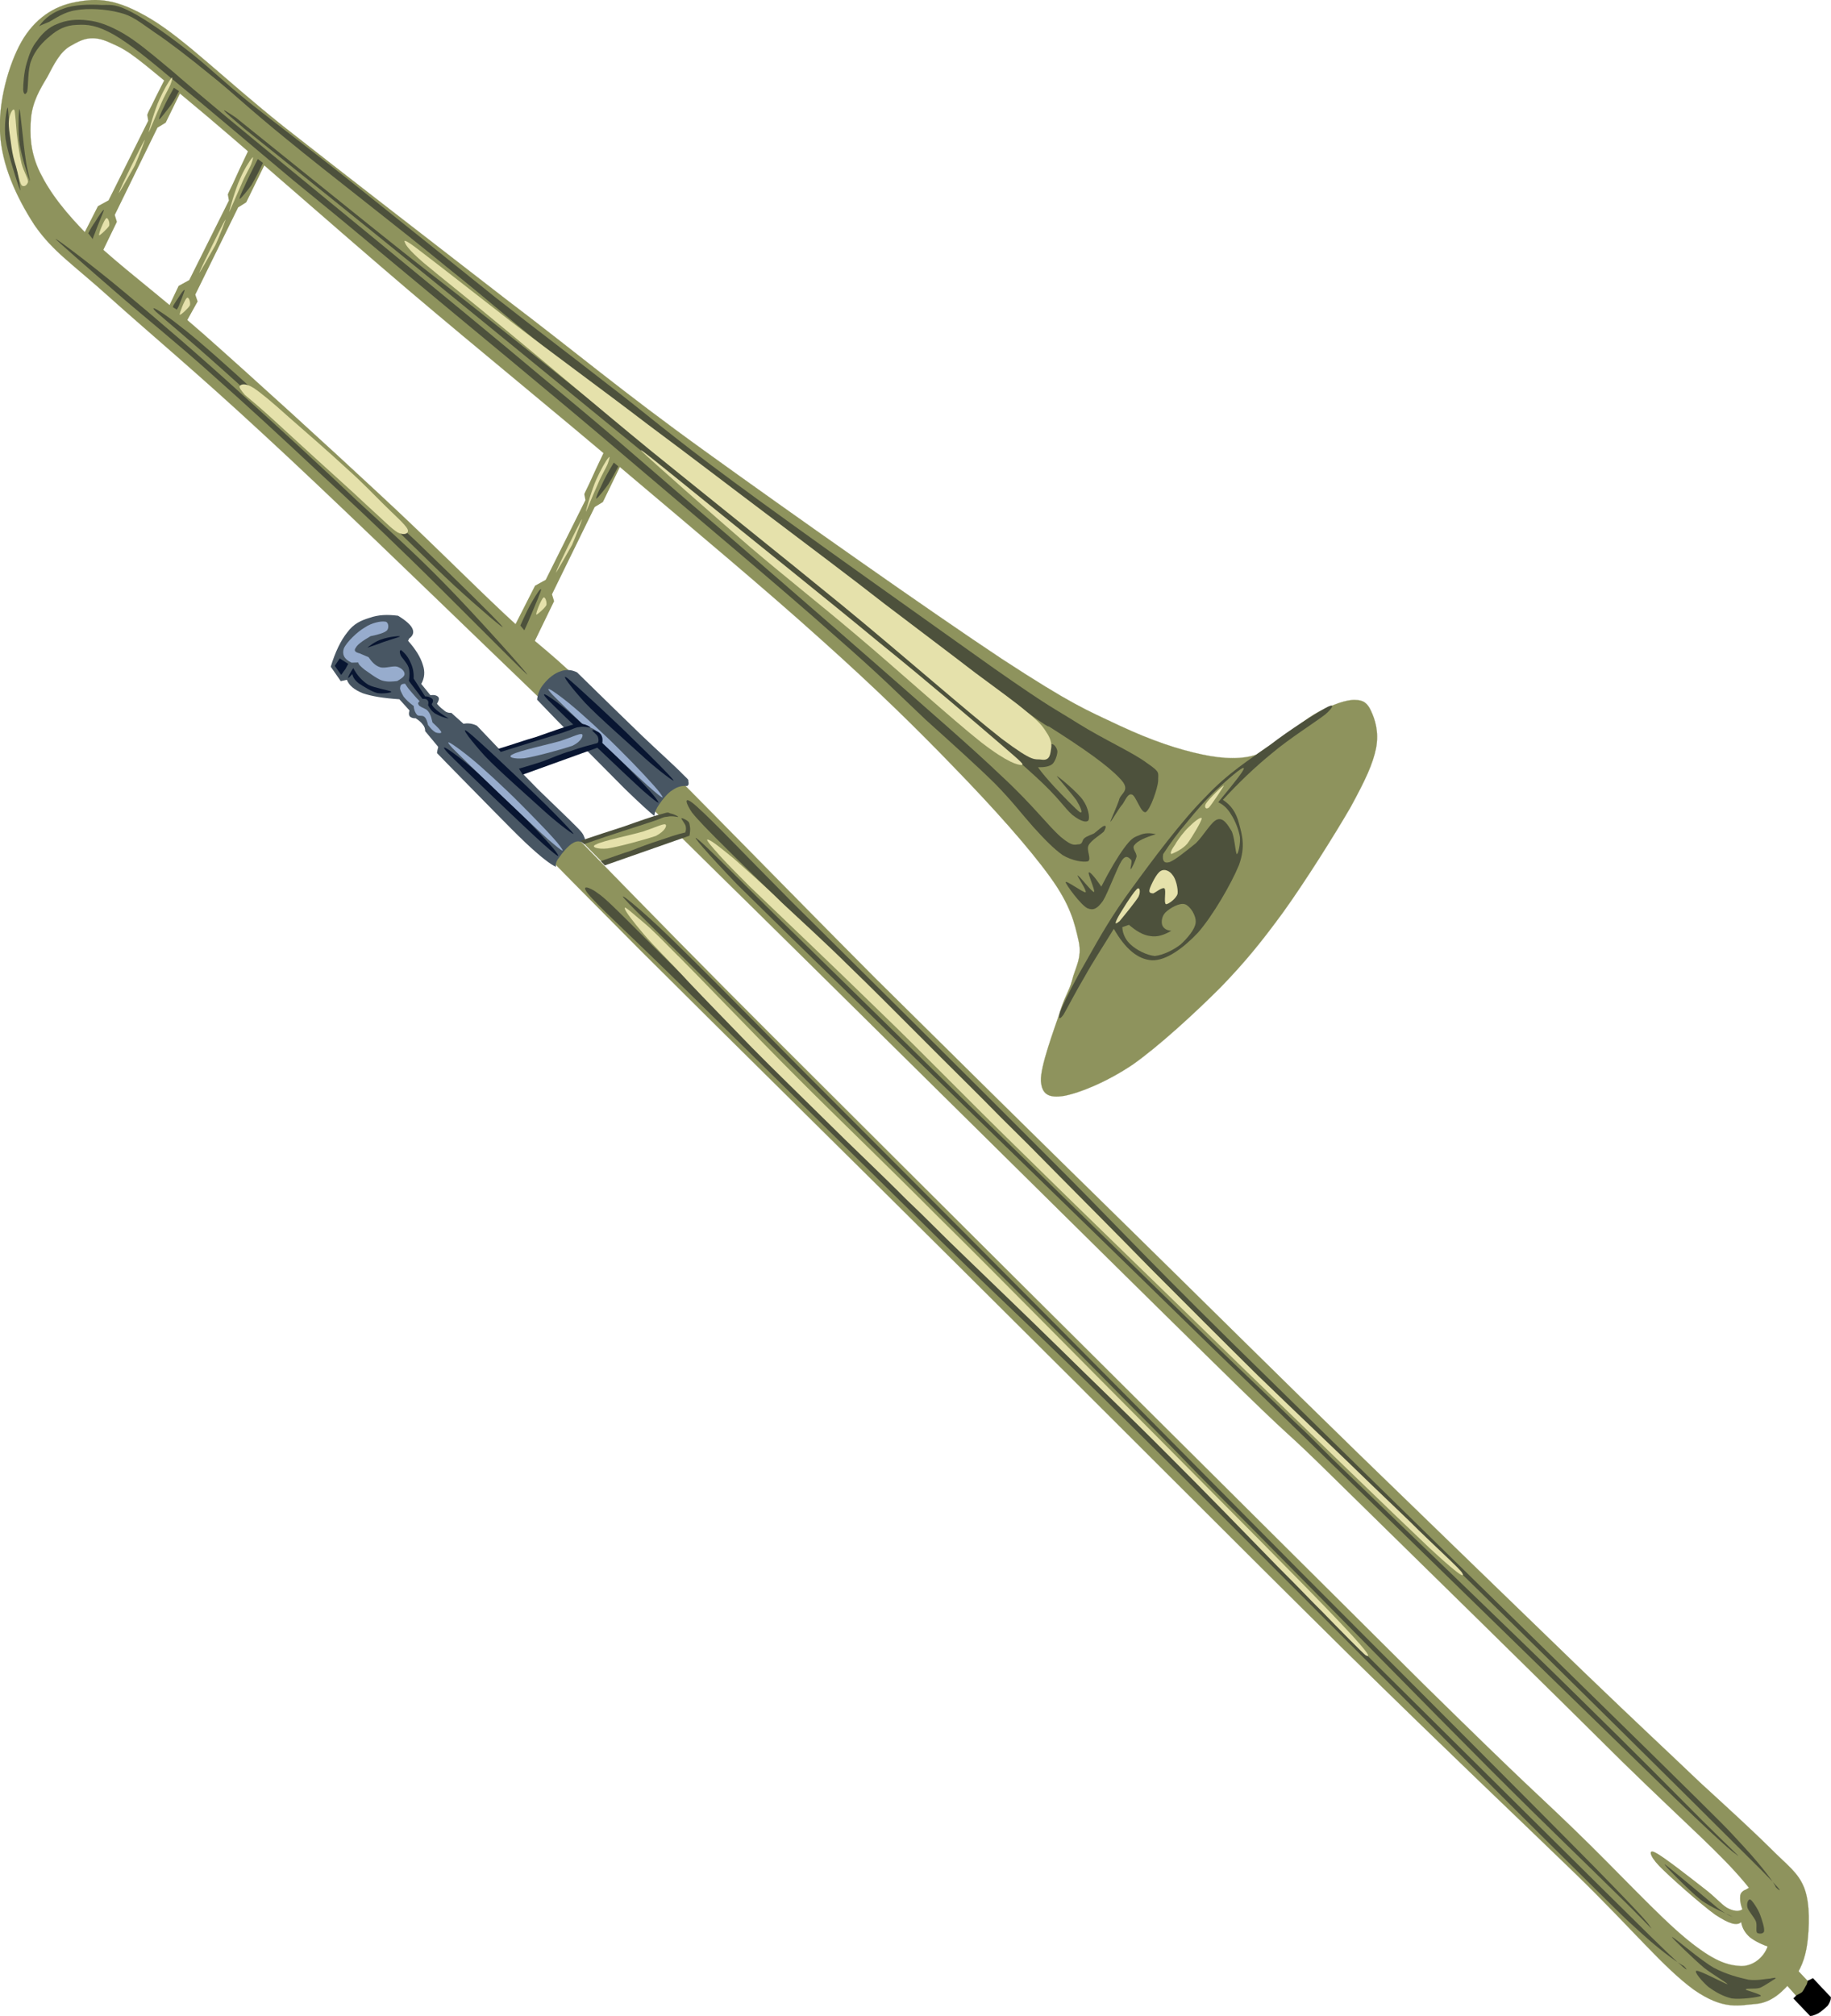
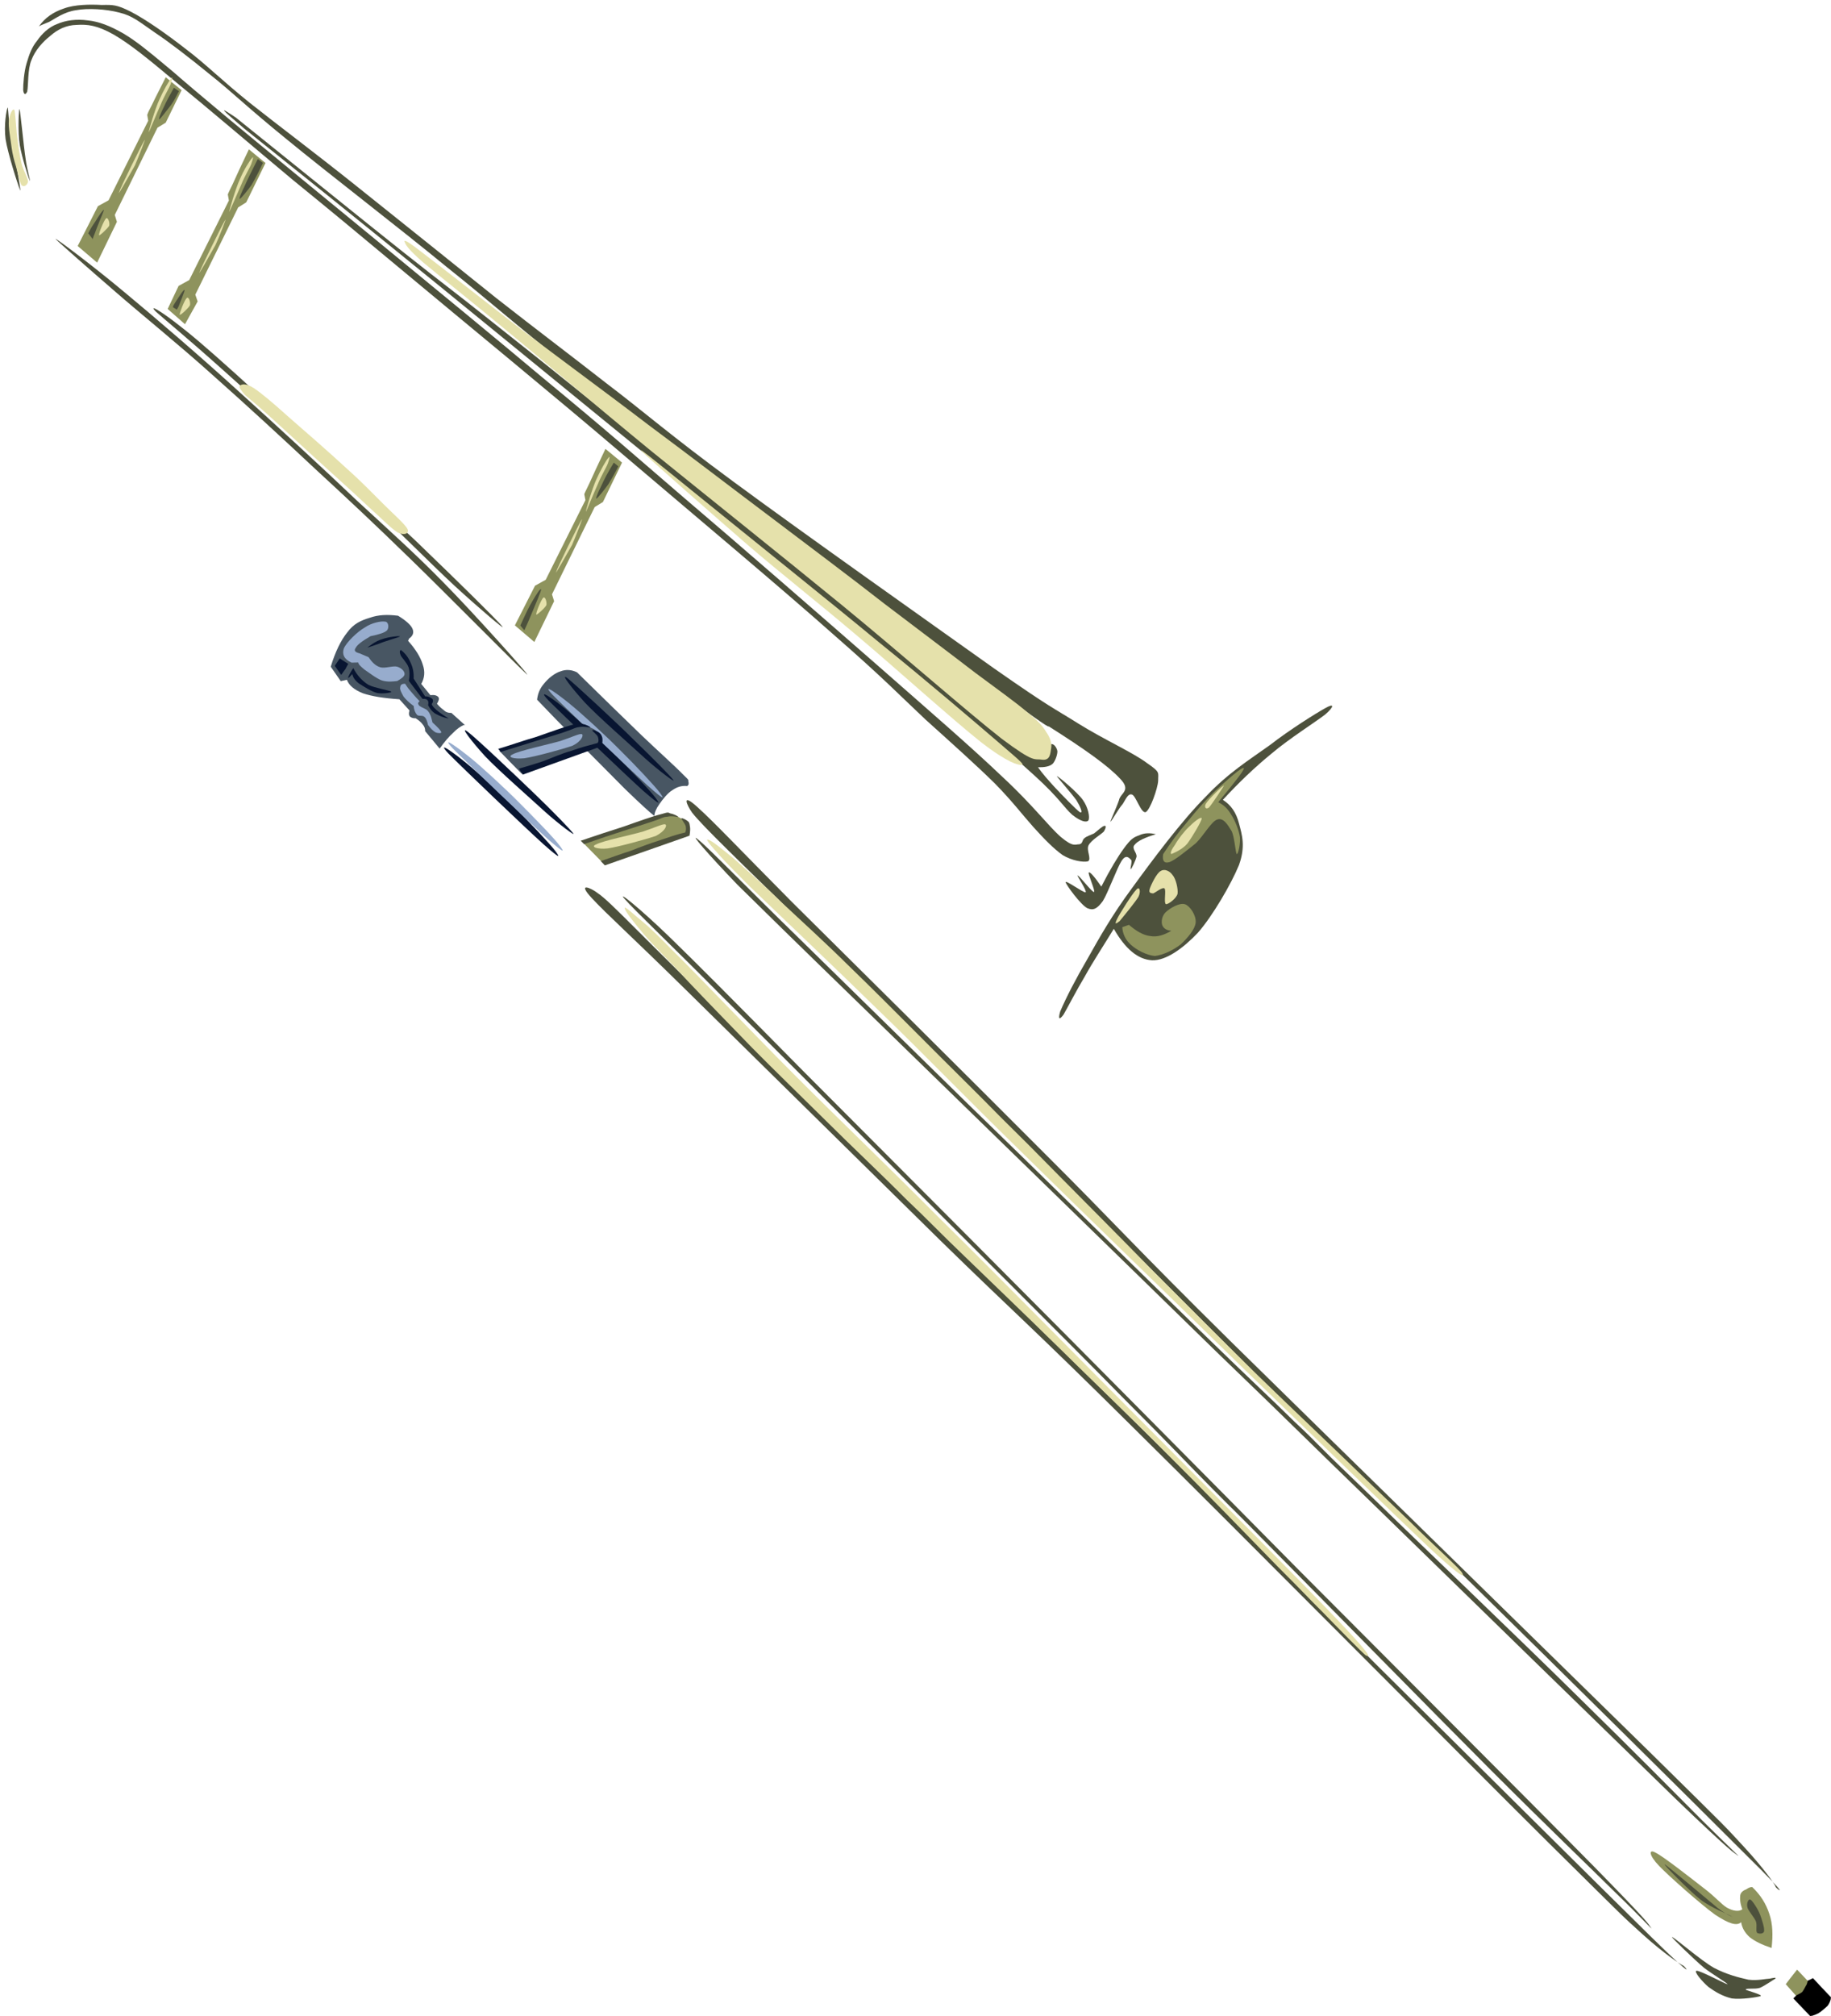
<svg xmlns="http://www.w3.org/2000/svg" enable-background="new 0 0 395.588 435.493" overflow="visible" space="preserve" viewBox="0 0 395.59 435.49">
  <g clip-rule="evenodd" fill-rule="evenodd">
-     <path d="m271.41 163.02c2.608-1.762 5.027-3.455 7.383-5.018 2.321-1.737 4.336-3.419 6.738-4.564 2.415-1.177 5.347-2.353 7.281-2.245 1.739 0.017 2.661 0.684 3.451 2.483 0.77 1.669 1.697 4.366 1.037 7.911-0.695 3.45-2.277 6.843-5.559 12.859-3.447 5.94-9.743 15.954-14.508 22.589-4.703 6.426-8.162 10.692-13.534 16.251-5.503 5.497-13.155 12.535-18.857 16.589-5.741 3.877-11.54 6.178-14.905 6.832-3.432 0.546-4.841-0.35-5.049-3.228-0.133-3.12 2.81-10.964 4.03-14.605 1.091-3.702 1.985-4.516 2.689-7.047 0.635-2.723 2.252-4.829 1.443-8.542-0.861-3.778-1.675-7.653-6.145-13.828-4.604-6.397-12.313-14.996-20.631-23.563-8.271-8.584-16.943-17.076-28.796-27.688-12.054-10.864-27.432-23.715-42.418-36.383-15.039-12.812-30.981-25.728-46.859-39.209-16.011-13.623-37.056-32.294-47.93-41.258-10.81-8.933-12.102-10.251-16.339-12.067-4.193-1.996-6.348-0.697-8.616 0.589-2.318 1.223-3.675 4.046-5.099 6.759-1.586 2.637-3.188 5.305-3.524 8.922-0.26 3.454-0.22 7.286 1.98 11.768 2.18 4.353 5.29 8.504 11.2 14.398 6.02 5.747 13.562 11.21 24.105 20.456 10.431 9.233 27.162 24.463 38.153 34.712 10.873 10.075 18.758 18.122 26.99 25.853 8.2 7.716 8.591 6.707 21.983 19.982 13.456 13.226 39.39 39.896 57.953 58.523 18.507 18.322 34.58 34.198 52.252 51.496 17.608 17.267 35.421 34.947 52.447 51.507 16.939 16.398 35.719 34.649 48.157 46.646 12.257 11.793 18.536 17.58 25.349 24.095 6.789 6.224 11.383 10.432 15.189 14.192 3.693 3.748 6.004 5.183 7.37 8.641 1.303 3.428 1.072 8.604 0.635 12.014-0.444 3.249-1.469 5.789-3.245 7.98-1.907 2.13-4.143 4.623-7.705 5.026-3.65 0.244-6.949 1.526-13.549-3.061-6.607-4.829-12.926-12.741-25.469-24.945-12.639-12.248-27.451-26.227-49.38-47.772-22.063-21.768-55.83-55.667-81.489-81.138-25.745-25.629-52.275-51.703-71.299-70.704-18.961-19.05-32.415-32.792-41.372-42.291 0.363-1.46 1.176-2.352 2.202-3.104 1.011-0.72 2.371-1.08 4.078-1.077 13.347 13.969 27.464 28.417 43.003 44.243 15.472 15.715 22.257 22.375 49.362 49.433 27.219 27.15 87.695 87.248 112.1 111.5 24.163 23.739 22.695 21.863 32.257 31.089 9.51 9.161 18.26 18.763 24.438 23.828 5.979 4.894 8.867 5.685 11.819 5.829 3.093 0.013 5.694-2.668 5.985-5.51 0.095-3.015 0.176-5.997-5.087-12.343-5.428-6.504-11.626-11.698-26.402-26.095-14.868-14.798-46.144-45.43-61.353-60.347-15.045-14.842-5.924-5.186-28.797-27.689-23.219-22.783-82.498-81.527-108.41-106.96-25.706-25.373-29.117-28.791-45.143-44.168-16.145-15.552-36.328-35.132-50.371-48.036-14.009-12.977-24.508-21.726-32.763-29.151-8.306-7.488-12.367-9.938-16.407-15.754-4.001-6.156-7.022-12.966-7.431-19.671-0.476-6.816 1.859-15.062 4.594-19.903 2.828-4.957 6.94-7.727 11.715-8.599 4.663-0.884 8.706-0.866 16.254 3.647 7.5 4.53 15.667 12.827 28.543 23.121 12.937 10.164 32.878 25.58 48.262 37.48 15.294 11.581 24.892 19.79 42.915 32.762 18.073 13.035 49.011 34.85 64.217 44.919 14.987 9.77 17.966 10.88 25.258 14.32 7.178 3.347 12.833 5.189 17.855 6.26 4.9 1.06 8.84 1.04 11.77 0.06z" fill="#8E935D" stroke="#8E935D" stroke-miterlimit="10" stroke-width=".036" />
    <path d="m229.05 218.5c1.379-3.21 3.337-6.984 5.938-11.452 2.596-4.628 5.314-9.438 9.616-15.257 4.315-5.932 10.701-14.514 15.828-19.63 4.961-5.273 9.507-8.04 13.93-11.22 4.353-3.373 9.96-6.875 11.99-7.994 1.951-1.116 1.954-0.36 5e-3 1.353-2.003 1.568-7.861 5.271-11.544 8.4-3.78 3.083-7.171 6.348-10.612 10.067 1.771 1.144 2.893 2.739 3.507 5.17 0.613 2.352 1.437 4.841-0.015 8.891-1.629 4.007-5.705 11.044-8.909 14.674-3.192 3.357-6.857 6.017-9.871 5.923-3.064-0.158-5.8-2.467-8.271-6.796-2.343 3.833-4.493 7.08-6.258 10.269-1.804 3.013-3.822 6.917-4.605 8.26-0.87 1.19-1.22 1.07-0.73-0.65z" fill="#4D513C" />
    <path d="m251.3 184.5c1.531-2.345 3.191-4.629 5.174-6.922 1.994-2.487 4.195-4.995 6.364-7.002 2.167-2.008 5.706-5.165 5.896-4.639 0.062 0.465-1.806 2.852-5.532 7.351 1.044 0.487 2.033 1.346 2.778 2.646 0.841 1.266 1.652 3.272 1.904 4.859 0.15 1.381-0.378 3.796-0.688 3.692-0.269-0.363-0.472-3.676-1.102-4.963-0.794-1.283-1.774-3.012-3.129-2.492-1.277 0.437-2.947 3.511-4.611 5.119-1.829 1.451-4.364 3.565-5.623 4.051-1.18 0.39-1.68-0.23-1.43-1.71z" fill="#8E935D" />
    <path d="m253.88 182.45c0.581-1.08 1.996-2.922 2.972-3.818 0.986-1.01 2.782-2.476 2.785-1.799-0.11 0.663-2.034 3.937-3.106 5.383-1.139 1.336-2.988 2.063-3.434 2.252-0.39-0.09 0.05-1.04 0.78-2.01z" fill="#E5E1AB" />
    <path d="m260.58 173.54c0.556-0.933 3.677-3.966 3.857-3.842 0.017 0.047-2.611 4.065-3.238 4.727-0.71 0.58-1.11-0.17-0.62-0.89z" fill="#E5E1AB" />
    <path d="m243.9 199.76c1.566 1.327 3.008 2.237 4.623 2.434 1.539 0.281 3.021-0.259 4.543-1.139-1.112-0.082-1.706-0.597-1.948-1.187-0.279-0.765-0.087-2.027 0.712-2.806 0.88-0.861 3.033-2.161 4.222-1.725 1.057 0.374 2.448 2.413 2.268 3.997-0.14 1.405-1.794 3.334-3.192 4.628-1.528 1.234-3.834 2.343-5.632 2.538-1.791-0.16-3.981-1.341-5.122-2.389-1.188-1.031-1.803-2.35-1.908-3.83 0.48-0.16 0.96-0.33 1.44-0.51z" fill="#8E935D" />
    <path d="m248.38 192.04c0.283-0.861 1.515-3.503 2.422-3.915 0.792-0.505 1.917-0.02 2.553 0.912 0.681 0.754 1.208 2.946 1.061 4.029-0.293 1.055-2.029 2.311-2.516 2.243-0.523-0.324 0.11-3.046-0.318-3.406-0.428-0.358-1.986 0.941-2.451 1.082-0.64-0.05-0.96-0.2-0.74-0.93z" fill="#E5E1AB" />
    <path d="m241.32 198.56c0.563-1.207 3.358-5.584 4.159-6.362 0.747-0.923 1.056 0.374 0.477 1.533-0.694 1.146-3.266 4.276-4.077 5.249-0.86 0.67-1.09 0.72-0.56-0.42z" fill="#E5E1AB" />
    <path d="m249.73 180.2c-1.281-0.319-2.521-0.301-3.648 0.245-1.229 0.419-1.829 0.855-3.243 2.778-1.319 1.808-3.015 4.592-4.895 8.284-1.543-2.229-2.488-3.266-2.709-3.051-0.285 0.185 1.464 4.019 1.131 4.221-0.466 0.061-3.226-3.649-3.545-3.559-0.226-0.026 2.072 3.31 1.726 3.625-0.495 0.127-4.358-2.748-4.31-2.168 0.094 0.561 3.224 4.839 4.662 5.59 1.319 0.576 2.161 0.134 3.388-1.558 1.126-1.818 3.089-7.219 4.032-8.646 1.004-1.558 1.659-0.577 2.055-0.233 0.313 0.266-0.283 2.053-0.074 2.031 0.237-0.167 1.044-1.896 1.247-2.675 0.12-0.937-1.143-1.805-0.423-2.581 0.67-0.88 2.23-1.58 4.59-2.3z" fill="#4D513C" />
    <path d="m8.386 5.73c1.317-1.888 3.072-3.096 5.386-3.884 2.359-0.886 5.708-0.913 8.225-0.772 2.366-0.048 3.219-0.087 6.273 1.456 3.137 1.622 7.52 4.658 11.946 8.113 4.26 3.217 7.54 6.574 13.749 11.574 6.207 4.92 14.246 10.933 23.187 18.082 8.923 7.1 21.11 16.914 30.133 24.14 9.019 7.066 15.086 11.603 23.676 18.31 8.619 6.561 13.392 10.892 27.461 21.266 14.12 10.437 43.813 31.433 56.395 40.398 12.495 8.726 12.549 8.354 18.17 11.889 5.505 3.441 11.979 6.34 14.874 8.564 2.888 1.982 2.34 1.965 2.359 3.801-0.086 1.629-1.715 6.231-2.667 6.74-1.003 0.446-2.143-3.581-3.003-3.783-0.828-0.267-1.248 0.888-1.989 2.051-0.861 0.909-2.501 3.918-2.65 3.809-0.021-0.208 1.363-3.177 1.839-4.624 0.311-1.603 2.746-2.056 0.26-4.646-2.589-2.796-7.631-6.378-15.481-11.35 0.289 0.572-4.377-2.796-14.32-10.093-10.028-7.457-29.848-22.538-44.876-33.836-15.099-11.49-32.691-24.618-44.621-33.875-11.851-9.34-16.05-13.284-26.209-21.398-10.248-8.433-25.926-20.47-34.509-27.531-8.647-7.016-11.661-10.09-16.502-13.936-4.893-3.989-8.808-7.007-12.139-9.235-3.365-2.324-4.735-3.559-7.557-4.239-2.936-0.773-6.808-0.989-9.371-0.517-2.551 0.36-4.445 1.781-5.778 2.509-1.37 0.553-2.102 0.847-2.259 1.012z" fill="#4D513C" />
    <path d="m5.885 19.698c0.259-1.15 0.064-4.736 0.896-6.692 0.811-2.164 2.437-3.948 4.076-5.249 1.557-1.379 3.431-2.333 5.717-2.379 2.331-0.144 4.382 0.058 8.063 2.131 3.519 2.078 7.043 4.913 13.439 10.279 6.539 5.313 16.681 13.975 25.202 21.086 8.434 6.872 12.734 10.427 24.832 20.517 12.032 10.06 31.669 26.128 47.121 39.331 15.384 13.092 34.092 28.768 44.955 38.44 10.757 9.385 13.992 12.84 19.794 18.287 5.846 5.268 11.029 9.909 15.002 13.827 3.794 3.875 5.867 6.669 8.243 9.326 2.359 2.609 4.396 4.711 6.368 6.107 2.014 1.217 4.423 1.586 5.447 1.349 0.889-0.459-0.42-2.421 0.162-3.5 0.599-1.111 2.659-2.295 3.271-2.924 0.478-0.771 0.558-1.368 0.143-1.245-0.402 0.012-1.485 1.055-2.227 1.624-0.73 0.374-1.628 0.592-2.13 1.072-0.519 0.434-0.29 1.136-1.076 1.286-0.854-0.041-1.252 0.727-3.988-1.582-2.789-2.452-6.068-6.921-12.645-13.006-6.73-6.436-15.571-14.054-27.123-24.207-11.682-10.214-29.681-25.876-41.966-36.331-12.254-10.521-14.619-12.775-31.047-26.354-16.58-13.949-53.576-44.071-67.205-55.391-13.433-11.229-9.631-8.225-13.305-11.249-3.774-3.15-6.444-5.348-9.21-6.996-2.913-1.676-5.338-2.608-7.728-2.849-2.426-0.336-4.752-0.032-6.599 0.776-1.818 0.662-3.34 2.137-4.346 3.614-1.17 1.401-1.722 3.011-2.267 4.862-0.563 1.803-0.76 4.611-0.745 5.77 0.09 0.916 0.471 1.292 0.91 0.265z" fill="#4D513C" />
    <path d="m51.025 25.455c15.084 12.118 26.845 21.653 36.031 28.956 9.136 7.239 10.942 8.479 18.269 14.318 7.259 5.729 14.701 11.661 24.977 19.949s26.045 20.725 36.276 29.11c10.111 8.131 16.815 13.601 24.446 19.979 7.727 6.344 16.133 13.362 21.406 17.728 5.138 4.144 7.211 5.746 9.393 7.2 2.097 1.295 2.435 1.254 3.295 0.94 0.938-0.476 1.25-2.595 1.888-2.854 0.572-0.29 1.272 0.593 1.439 1.426 0.066 0.626-0.407 2.153-1.019 2.782-0.725 0.616-1.783 0.758-3.168 0.747 0.904 1.295 2.151 2.711 3.679 4.377 1.542 1.633 4.51 4.725 5.379 5.329 0.784 0.366 0.045-1.29-0.746-2.573-0.955-1.359-4.413-5.275-4.233-5.231 0.209-0.022 4.426 3.454 5.616 5.161 1.156 1.612 1.553 3.743 1.199 4.412-0.388 0.495-1.537 0.316-3.462-1.177-1.932-1.735-2.754-3.549-7.991-8.334-5.384-4.894-10.071-9.066-23.533-20.149-13.611-11.272-36.816-29.998-56.779-46.218-19.916-16.238-46.375-37.95-61.641-50.273-15.297-12.387-23.774-19.08-28.995-23.303-5.095-4.321-5.758-5.028-1.739-2.319z" fill="#4D513C" />
    <path d="m91.632 56.862c-3.711-3.2-4.027-4.142-4.148-4.477-0.205-0.413-0.416-1.068 3.402 1.904 3.898 2.97 11.123 8.603 19.45 15.107 8.21 6.331 20.189 15.055 29.73 22.364 9.469 7.037 18.123 13.694 26.771 20.19 8.454 6.404 16.938 12.744 24.212 18.44 7.302 5.55 14.39 10.881 19.621 14.909 5.097 3.807 8.628 6.287 11.184 8.472 2.486 1.994 3.368 3.001 4.177 4.332 0.855 1.232 1.258 2.414 1.077 3.481-0.182 0.987-0.118 2.725-1.928 2.517-1.845-0.303-1.522 0.879-8.739-4.512-7.34-5.727-21.846-18.488-34.58-28.915-12.883-10.535-29.035-23.43-41.289-33.354-12.158-9.959-22.911-19.184-31.099-25.902-8.22-6.82-14.129-11.442-17.838-14.562z" fill="#E5E1AB" />
    <path d="m138.69 97.516c1.706 1.709 15.65 13.971 23.436 20.7 7.618 6.492 14.233 11.642 22.609 18.725 8.39 7.051 21.105 18.541 27.229 23.382 5.988 4.62 7.943 4.856 8.67 4.917 0.707-0.068 0.394-0.333-4.653-4.672-5.277-4.527-15.321-13.143-26.026-21.789-10.744-8.902-28.856-23.386-37.47-30.382-8.65-7.01-15.35-12.484-13.8-10.884z" fill="#E5E1AB" />
    <path d="m1.619 23.31c-0.213 0.457-0.816 3.71-0.411 6.759 0.451 2.951 2.637 9.849 3.118 10.947 0.283 0.927-0.297-2.601-0.73-4.908-0.393-2.566-1.201-6.796-1.503-9.043-0.334-2.181-0.328-4.323-0.474-3.755z" fill="#4D513C" />
    <path d="m4.22 23.609c-0.159-0.511-0.409 5.052 0.05 7.729 0.458 2.597 1.835 7.052 2.175 7.687 0.237 0.429-0.593-2.222-0.92-4.758-0.428-2.742-1.096-10.084-1.305-10.658z" fill="#4D513C" />
    <path d="m1.92 26.072c-0.156 1.357 0.367 3.984 0.576 5.75 0.237 1.62 0.507 2.659 0.949 4.097 0.407 1.342 0.771 3.458 1.224 4.106 0.576 0.467 1.222-0.066 1.396-0.779-0.039-0.853-0.979-2.245-1.413-3.956-0.436-1.792-0.819-4.632-1.031-6.479-0.185-2.072-0.334-4.564-0.508-5.043-0.367-0.49-1.039 0.866-1.193 2.304z" fill="#E5E1AB" />
    <path d="m11.991 51.582c-0.276-0.089 7.05 6.346 12.824 11.342 5.675 4.951 13.761 11.462 21.092 18.058 7.279 6.453 15.061 13.617 22.301 20.409 7.17 6.601 12.807 11.89 20.484 19.363 7.659 7.425 23.893 23.893 25.161 24.921 1.035 0.761-11.922-13.702-18.116-19.927-6.163-6.29-11.164-10.727-18.55-17.547-7.457-7.093-17.155-16.023-25.626-23.668-8.391-7.646-18.153-16.013-24.712-21.454-6.74-5.636-14.418-11.402-14.855-11.486z" fill="#4D513C" />
    <path d="m37.883 69.653c2.878 2.176 6.223 4.968 13.159 11.22 6.902 6.238 21.217 19.666 28.209 26.223 6.859 6.416 8.288 7.44 13.187 12.267 4.913 4.713 15.04 14.6 16.075 15.957 0.949 1.117-5.119-4.016-10.372-8.849-5.437-5.037-12.694-12.474-21.187-20.326-8.45-8.032-21.707-19.894-29.02-26.442-7.314-6.548-12.57-10.866-14.304-12.429-1.654-1.733 1.246 0.057 4.256 2.374z" fill="#4D513C" />
    <path d="m52.885 85.269c-0.766-0.913-1.366-1.67-1.051-1.92 0.296-0.379 1.255-0.646 3.025 0.497 1.723 1.161 4.146 3.204 7.531 6.252 3.365 2.92 9.124 7.949 12.644 11.219 3.45 3.079 5.591 5.388 7.825 7.581 2.136 2.148 4.66 4.318 5.188 5.399 0.444 0.922-0.717 1.453-2.155 0.703-1.442-0.911-2.837-2.436-6.305-5.562-3.439-3.272-10.735-9.773-14.536-13.293-3.898-3.565-6.807-6.272-8.786-7.99-2.144-1.875-2.571-2.154-3.38-2.888z" fill="#E5E1AB" />
    <path d="m141.38 176.26c0.013-0.709 0.421-1.67 1.058-2.525 0.666-1 1.833-2.481 2.863-3.074 0.948-0.67 2.018-1.005 3.149-0.875 0.38-0.22 0.387-0.574 0.28-0.942-0.157-0.431 0.483-0.013-1.204-1.594-1.74-1.804-5.14-4.82-8.96-8.468-3.888-3.759-8.422-8.177-13.899-13.552-1.159-0.58-2.386-0.675-3.549-0.225-1.294 0.39-2.649 1.505-3.583 2.659-0.889 1.055-1.329 2.082-1.5 3.472 1.027 1.035 3.002 3.187 6.249 6.448 3.246 3.261 9.489 9.549 12.785 12.874 3.16 3.06 5.31 5.02 6.3 5.79z" fill="#485663" />
    <path d="m122.64 146.51c1.729 1.402 10.535 9.521 14.377 13.378 3.805 3.681 7.977 7.851 8.482 8.643 0.402 0.584-2.967-1.9-6.054-4.651-3.254-2.987-10.25-9.109-13.037-12.077-2.76-3.03-5.6-6.65-3.77-5.29z" fill="#081531" />
    <path d="m122.34 153.29c2.277 2.016 7.407 6.434 10.575 9.777 3.196 3.198 7.653 7.779 8.708 9.264 0.92 1.264 1.358 1.944-2.584-1.443-4.029-3.626-17.706-16.717-20.589-19.65-2.8-2.97 1.44-0.04 3.88 2.05z" fill="#081531" />
    <path d="m123.26 152.17c2.338 1.885 7.377 6.499 10.59 9.745 3.211 3.166 7.623 7.844 8.693 9.297 0.92 1.263 1.342 1.977-2.569-1.476-4.029-3.626-17.706-16.717-20.588-19.65-2.77-3.01 1.41 0.05 3.88 2.08z" fill="#97ACCD" />
-     <path d="m120.13 187.25c-0.157-0.431 0.03-1.256 0.654-1.999 0.587-0.918 2.006-2.6 2.911-3.092 0.87-0.587 1.676-0.528 2.351-0.016 0.429-0.237 0.517-0.513 0.258-1.15-0.29-0.572-0.085-0.754-1.741-2.4-1.723-1.757-4.649-4.512-8.256-8.021-3.611-3.67-7.988-8.253-13.262-13.811-1.16-0.58-2.386-0.675-3.55-0.225-1.293 0.39-2.648 1.506-3.583 2.659-0.889 1.055-1.328 2.082-1.5 3.472 1.012 1.067 3.033 3.122 6.264 6.416 3.246 3.261 9.429 9.679 12.785 12.874 3.26 3.06 5.41 4.74 6.67 5.29z" fill="#485663" />
    <path d="m101.02 158.04c1.775 1.305 10.505 9.586 14.393 13.345 3.82 3.648 7.947 7.916 8.467 8.675 0.403 0.585-2.967-1.9-6.054-4.65-3.255-2.987-10.25-9.109-13.038-12.078-2.76-3.03-5.599-6.66-3.77-5.29z" fill="#081531" />
    <path d="m100.72 164.81c2.338 1.885 7.376 6.499 10.59 9.745 3.211 3.166 7.623 7.845 8.693 9.298 0.92 1.263 1.343 1.976-2.569-1.476-4.029-3.626-17.706-16.718-20.588-19.65-2.77-3 1.405 0.06 3.878 2.08z" fill="#081531" />
    <path d="m101.64 163.69c2.339 1.884 7.376 6.498 10.59 9.744 3.196 3.198 7.654 7.779 8.709 9.264 0.92 1.264 1.357 1.944-2.584-1.443-4.029-3.626-17.706-16.717-20.588-19.65-2.779-2.99 1.395 0.07 3.868 2.09z" fill="#97ACCD" />
    <path d="m150.66 174.32c3.665 3.298 7.897 7.854 20.402 20.477 12.581 12.46 38.14 37.805 54.186 53.908 15.978 15.911 18.912 19.583 40.943 41.335 22.228 21.845 71.358 69.898 90.19 88.372 18.372 18.101 15.79 15.546 20.337 20.446 4.464 4.823 6.847 8.317 6.904 8.702-7e-3 0.274 4.419 3.729-6.504-7.006-11.129-11.146-40.791-40.47-58.779-58.114-17.989-17.643-27.739-26.717-48.047-46.713-20.38-20.27-56.85-57.057-72.908-72.965-15.926-15.848-15.521-15.183-22.237-21.65-6.753-6.645-13.633-13.27-17.921-17.533-4.354-4.294-6.542-6.586-7.692-8.036-1.15-1.61-2.43-4.47 1.13-1.22z" fill="#4D513C" />
    <path d="m150.84 181.35c2.206 1.744 11.189 11.017 21.083 20.635 9.796 9.572 22.508 22.094 37.235 36.508 14.807 14.332 38.192 37.353 50.221 49.039 11.748 11.437 14.701 14.045 20.362 19.624 5.702 5.319 3.001 3.107 13.354 13.02 10.356 10.072 35.246 33.874 47.893 46.364 12.461 12.206 21.008 20.879 26.821 26.728 5.678 5.626 8.519 8.223 7.58 7.507-0.989-0.858-0.312 0.331-13.313-12.166-13.153-12.767-47.719-46.482-64.431-62.775-16.775-16.243-16.599-16.28-34.992-33.993-18.5-18.08-56.836-55.38-74.292-72.379-17.389-16.887-22.668-22.089-29.041-28.358-6.23-6.47-10.64-11.58-8.48-9.74z" fill="#4D513C" />
    <path d="m154.51 183.7c-1.53-1.746-2.117-2.616-1.465-2.312 0.796 0.252 2.558 1.669 5.408 3.992 2.626 2.376 6.353 5.544 10.49 9.618 4.148 3.881 9.235 8.477 14.317 13.508 5.012 4.84 10.261 10.108 15.809 15.674 5.483 5.536 12.201 12.084 17.171 17.182 4.899 4.828 7.067 6.991 12.453 12.481 5.481 5.534 12.866 12.951 20.125 20.387 7.22 7.26 14.804 14.848 22.882 22.825 8.073 7.815 18.82 17.991 24.793 23.835 5.839 5.622 6.862 6.497 10.141 9.773 3.242 3.18 8.876 8.31 9.268 9.088 0.354 0.603 0.924 2.02-7.007-5.332-8.101-7.671-25.97-24.98-40.793-39.36-14.843-14.509-34.346-33.334-47.488-46.295-13.154-12.847-20.965-21.057-30.806-30.532-9.929-9.714-21.833-20.985-27.837-26.764-5.87-5.9-6.03-6.14-7.45-7.79z" fill="#E5E1AB" />
    <path d="m127.92 194.06c3.252 3.503 8.121 7.799 20.7 20.179 12.644 12.41 38.233 37.689 54.469 53.642 16.069 15.715 19.773 18.674 41.741 40.478 22.114 21.83 70.673 70.77 89.329 89.281 18.374 18.181 15.661 15.564 20.65 20.115 4.888 4.424 8.478 6.693 8.787 6.798 0.32-9e-3 3.821 4.325-7.102-6.409-11.255-11.048-40.789-40.391-58.717-58.165-17.797-17.712-26.974-27.592-47.216-47.557-20.36-20.141-57.637-56.391-73.723-72.153-16.085-15.763-15.191-15.465-21.861-22.031-6.644-6.792-13.477-13.435-17.717-17.716-4.255-4.248-6.672-6.646-8.131-7.605-1.49-1.17-4.58-2.46-1.21 1.14z" fill="#4D513C" />
    <path d="m134.94 194.16c1.847 2.173 11.174 11.049 20.863 20.851 9.7 9.608 22.383 22.275 36.906 36.873 14.557 14.613 37.8 37.686 49.562 49.685 11.624 11.617 14.232 14.542 19.83 20.17 5.482 5.536 3.094 2.992 13.148 13.202 10.169 10.223 34.341 34.882 46.876 47.439 12.353 12.354 21.149 20.745 26.993 26.529 5.806 5.606 8.218 8.359 7.581 7.507-0.753-1.025 0.263-0.394-12.278-13.192-12.854-13.065-47.047-47.242-63.492-63.768-16.349-16.562-16.414-16.592-34.317-34.672-18.171-18.363-55.994-56.339-73.165-73.521-17.078-17.298-22.244-22.488-28.664-28.739-6.53-6.34-11.67-10.41-9.84-8.36z" fill="#4D513C" />
    <path d="m137.33 197.81c-1.764-1.498-2.588-2.2-2.31-1.435 0.244 0.669 1.682 2.611 4.044 5.381 2.28 2.691 5.852 6.104 9.738 10.38 3.831 4.05 8.752 9.086 13.658 14.154 4.854 4.925 10.279 10.156 15.824 15.642 5.53 5.518 12.357 11.919 17.375 16.999 5.042 4.774 6.953 6.897 12.61 12.315 5.607 5.436 13.165 12.653 20.58 19.924 7.233 7.146 15.137 14.646 23.053 22.626 7.863 7.839 18.388 18.665 24.104 24.548 5.694 5.674 6.611 6.776 9.872 10.005 3.084 3.186 8.55 8.754 9.174 9.203 0.653 0.305 2.038 0.912-5.39-6.922-7.681-8.149-25.266-25.724-39.791-40.401-14.705-14.722-33.657-34.046-46.799-47.006-13.016-13.062-21.2-20.81-30.838-30.467-9.835-9.83-21.146-21.778-27.054-27.591-5.77-5.9-6.21-5.9-7.84-7.34z" fill="#E5E1AB" />
    <path d="m378.59 407.63c-0.485-0.067-0.943 0.235-1.339 0.487-0.527 0.191-1.146 0.579-1.271 1.274-0.093 0.712-0.048 1.726 0.455 3.032-0.775 0.552-2.004 0.377-3.328-0.36-1.327-0.817-2.546-2.379-5.077-4.273-2.683-2.085-8.724-6.85-10.354-7.609-1.539-0.876-1.45 0.555 0.77 2.861 2.107 2.215 9.119 8.384 12.062 10.51 3.033 2.011 4.738 2.528 5.665 1.649 0.194 1.203 0.771 2.266 1.861 3.251 1.136 0.887 2.62 1.619 4.718 2.319 0.312-2.715 0.261-5.162-0.475-7.332-0.74-2.25-1.9-4.1-3.69-5.81z" fill="#8E935D" />
    <path d="m378.2 410.35c-0.458-0.293-0.913 0.766-0.662 1.678 0.181 0.719 1.392 2.039 1.804 2.945 0.345 0.877-0.058 1.999 0.262 2.506 0.313 0.267 1.361 0.317 1.522-0.282 0.142-0.729-0.438-2.469-0.838-3.568-0.45-1.26-1.68-3.06-2.08-3.29z" fill="#4D513C" />
    <path d="m374.14 413.94c0.618 0.209-0.657 0.051-3.045-1.817-2.487-2.073-10.796-9.045-11.418-9.415-0.62-0.289 5.178 5.592 7.664 7.585 2.47 1.88 6.06 3.2 6.8 3.66z" fill="#4D513C" />
    <path d="m388.27 425.45 3.35 3.548c-0.587 0.918-1.192 1.708-1.698 2.108-0.521 0.352-1.062 0.576-1.502 0.411l-2.608-2.924c0.81-1.06 1.62-2.11 2.46-3.15z" fill="#8E935D" />
    <path d="m391.69 427.32-1.176 0.563c0.1 0.127-0.023 0.308-0.172 0.794-0.246 0.361-0.534 1.063-0.939 1.588-0.423 0.398-1.158 0.612-1.394 0.859-0.239 0.087-0.239 0.087 0 0l-0.533 0.546 3.632 3.799c0.546-0.063 1.088-0.287 1.755-0.611 0.714-0.423 1.388-1.101 1.971-1.584 0.418-0.56 0.706-1.26 0.737-1.841-1.28-1.35-2.59-2.72-3.88-4.12z" stroke="#000" stroke-miterlimit="10" stroke-width=".036" />
    <path d="m382.36 427.39c-1.014 0.044-2.563 0.473-4.6 0.238-2.122-0.473-4.718-1.127-7.494-2.581-2.83-1.598-8.673-6.705-9.024-6.631-0.374-0.135 4.886 4.94 6.914 6.641 2.023 1.539 5.297 3.463 5.058 3.55-0.322 8e-3 -5.979-3.026-6.666-2.91-0.74 0.053 1.29 2.429 2.575 3.504 1.397 1.01 3.002 1.996 5.045 2.473 1.973 0.284 5.611-0.283 6.234-0.509 0.427-0.318-3.159-1.235-3.242-1.394-0.013-0.402 1.995-0.022 3.081-0.391 1.099-0.48 2.819-1.703 3.296-1.958 0.28-0.32-0.15-0.24-1.17-0.03z" fill="#4D513C" />
    <path d="m107.9 162.2c1.611-0.56 3.915-1.154 6.9-2.105 3.034-0.969 6.513-2.126 10.891-3.422 0.872 0.089 1.588 0.343 2.208 0.632 0.522 0.244 1.012 0.472 1.24 1.174 0.259 0.637 0.376 1.407 0.423 2.5l-16.905 6.1c-1.6-1.62-3.19-3.23-4.76-4.88z" fill="#485663" />
    <path d="m112.11 166.03c1.518-0.444 3.212-0.925 5.143-1.574 1.866-0.679 4.093-1.706 6.139-2.261 2.009-0.731 3.816-1.199 5.719-1.703 0.295-0.378 0.202-0.859 0.078-1.274-0.161-0.591-1.34-1.3-1.216-1.48 0.011-0.193 1.003 0.15 1.414 0.46 0.378 0.296 0.579 0.548 0.74 1.14 0.093 0.48 0.046 1.094-0.143 1.84l-17.049 6.151c-0.28-0.42-0.55-0.86-0.82-1.31z" fill="#081531" />
    <path d="m107.62 161.76c2.764-0.816 5.396-1.774 8.192-2.575 2.664-0.942 6.476-2.303 8.172-2.704 1.644-0.544 1.281-0.276 1.914-0.101 0.663 0.111 1.642 0.567 1.664 0.776-0.128 0.02-1.442-0.315-2.37-0.112-0.997 0.092-0.99 0.333-3.767 1.262-2.842 0.899-7.234 2.227-13.239 4.114-0.16-0.21-0.35-0.41-0.55-0.66z" fill="#081531" />
    <path d="m110.77 162.94c1.348-0.762 7.672-2.143 10.229-2.856 2.538-0.842 4.19-1.661 4.678-1.513 0.487 0.148 0.057 1.496-1.961 2.502-2.138 0.751-8.277 2.417-10.443 2.717-2.21 0.21-3.83-0.23-2.51-0.85z" fill="#97ACCD" />
    <path d="m126.16 182.24c1.959-0.794 4.556-1.848 7.622-2.801 3.049-1.001 6.735-2.262 10.891-3.422 0.856 0.121 1.633 0.245 2.208 0.632 0.537 0.211 0.965 0.57 1.225 1.207 0.29 0.572 0.392 1.375 0.438 2.469l-18.258 6.103c-1.37-1.4-2.75-2.8-4.12-4.19z" fill="#8E935D" />
    <path d="m129.8 186c2.17-0.736 4.291-1.535 6.431-2.205 2.055-0.83 4.16-1.596 6.124-2.229 2.027-0.684 3.797-1.328 5.702-1.75 0.181-0.472 0.185-0.907 0.073-1.435-0.208-0.574-1.024-1.55-0.914-1.618 0.109-0.148 1.022 0.278 1.468 0.685 0.331 0.313 0.292 0.652 0.405 1.261 0.061 0.465-2e-3 1.111-0.128 1.808l-18.282 6.41c-0.29-0.29-0.58-0.59-0.87-0.92z" fill="#4D513C" />
    <path d="m125.46 181.6c3.303-1.121 6.353-2.122 9.338-3.074 2.951-1.047 6.38-2.268 8.125-2.686 1.662-0.497 1.344-0.327 1.962-0.118 0.565 0.065 1.74 0.613 1.631 0.761-0.161 5e-3 -1.361-0.317-2.353-0.064-1.062 0.062-0.798 0.264-3.784 1.215-3.016 1.016-7.729 2.434-14.189 4.704-0.25-0.24-0.49-0.48-0.73-0.74z" fill="#4D513C" />
    <path d="m128.77 182.42c1.363-0.794 7.626-2.044 10.214-2.824 2.49-0.825 4.286-1.696 4.726-1.53 0.52 0.163-8e-3 1.465-1.994 2.486-2.137 0.751-8.276 2.417-10.442 2.717-2.22 0.23-3.78-0.34-2.51-0.86z" fill="#E5E1AB" />
    <path d="m100.45 156.62-2.938-2.641c-0.37 0.026-0.903-0.024-1.347-0.35-0.494-0.389-1.118-0.839-1.751-1.611 0.416-0.72 0.533-1.142 0.283-1.458-0.283-0.33-0.835-0.508-1.718-0.404l-1.966-2.426c0.706-1.259 0.862-2.617 0.337-4.133-0.479-1.613-1.541-3.34-3.185-5.179l0.228-0.489c0.885-0.62 1.074-1.366 0.697-2.177s-1.449-1.749-3.087-2.75c-2.327-0.291-4.226-0.223-6.124 0.441-1.901 0.583-3.445 1.254-4.843 3.144-1.417 1.763-2.591 4.194-3.582 7.426l2.163 3.114 1.329-0.294c0.436 1.196 1.541 2.148 3.446 2.917 1.918 0.657 4.507 1.069 7.895 1.298l2.176 2.405c-0.143 0.648-0.185 0.907 0.068 1.303 0.23 0.187 0.592 0.435 1.25 0.384 0.672 0.433 1.166 0.822 1.551 1.359 0.366 0.409 0.54 0.888 0.522 1.436l3.131 3.764c1.023-1.429 2.006-2.6 2.887-3.38 0.861-0.91 1.653-1.415 2.305-1.707l0.27 0.01z" fill="#485663" />
    <path d="m80.047 137.42c1.842-0.373 3.008-0.743 3.558-1.24 0.515-0.594 0.334-1.91-0.422-1.905-0.842-0.154-2.893 0.24-4.362 1.263-1.618 0.914-3.939 3.167-4.531 4.521-0.402 1.203-0.034 2.288 1.663 3.079l1.449-0.039c0.044 0.418 0.49 0.825 1.347 1.542 0.853 0.557 2.5 1.88 3.72 2.33 1.283 0.4 2.39 0.241 3.354 0.134 0.761-0.44 1.6-0.962 1.585-1.525-2e-3 -0.676-0.777-1.315-1.573-1.567-0.909-0.265-2.614 0.41-3.637 0.131-1.087-0.308-1.851-1.141-2.588-2.2l-1.923-0.817c-0.924-0.232-1.288-0.561-0.838-1.185 0.365-0.71 1.391-1.46 3.198-2.52z" fill="#97ACCD" />
    <path d="m87.527 147.7c0.252 0.396 0.623 0.965 1.17 1.579 0.516 0.598 1.149 1.37 1.96 2.185-0.346 0.315-0.439 0.431-0.187 0.827 0.202 0.333 0.788 0.526 1.588 0.939 0.329 0.232 0.661 0.626 0.868 1.12 0.22 0.38 0.335 1.07 0.514 1.709 1.173 1.063 1.787 1.707 1.911 2.122 6e-3 0.242-0.783 0.231-1.305-0.013-0.524-0.324-1.005-0.826-1.573-1.567-0.183-0.8-0.376-1.407-0.772-1.75-0.446-0.407-1.194-0.08-1.59-0.424-0.365-0.409-0.672-1.028-0.729-1.929-0.985-0.698-1.747-1.45-2.214-2.065-0.424-0.794-0.864-1.555-0.699-1.994 0.049-0.55 0.382-0.75 1.058-0.75z" fill="#97ACCD" />
    <path d="m86.411 137.48c-0.07-0.191-2.59 0.103-3.897 0.605-1.311 0.342-2.983 1.628-3.155 1.826-0.176 0.037 1.356-0.439 2.505-0.857 1.113-0.51 4.438-1.42 4.547-1.57z" fill="#081531" />
    <path d="m76.321 144.3c-0.711 1.099-1.093 1.834-1.087 2.075-0.026 0.226 0.224-0.055 0.881-0.781 0.115 0.689 0.603 1.433 1.523 2.101 0.983 0.617 2.591 1.685 3.872 2.004 1.247 0.224 3.219-0.088 3.036-0.292-0.346-0.28-3.565-0.789-4.92-1.46-1.425-0.87-2.506-2.13-3.305-3.65z" fill="#081531" />
    <path d="m73.398 142.22-1.067 1.607 1.39 1.959c0.293-0.459 0.682-0.953 0.915-1.281 0.229-0.49 0.431-0.753 0.598-1.112-0.622-0.37-1.23-0.78-1.836-1.18z" fill="#081531" />
    <path d="m86.636 140.41c0.987 0.779 1.64 1.679 2.088 2.762 0.461 0.97 0.718 2.123 0.64 3.397l2.489 3.861c0.805-0.021 1.264 0.272 1.544 0.522 0.183 0.205 0.259 0.637-0.13 1.13 0.039 0.257 0.407 0.747 1.033 1.277 0.594 0.515 1.432 1.104 2.643 1.828-1.164-0.146-2.095-0.62-2.83-1.001-0.786-0.446-1.273-1.189-1.629-1.873 0.13-0.535 0.073-0.839-0.109-1.043-0.218-0.3-0.557-0.339-1.088-0.309l-2.957-3.881c0.198-1.02 0.217-2.083-0.064-2.929-0.315-0.942-1.425-2.055-1.697-2.579-0.275-0.69-0.253-1.08 0.067-1.17z" fill="#081531" />
    <path d="m130.8 96.975c-1.584 3.313-2.695 5.694-3.454 7.406-0.809 1.649-1.159 2.399-1.11 2.382l0.244 1.266-8.581 17.21-2.301 1.271-4.356 8.574 4.205 3.589 4.269-8.813-0.459-1.485 9.229-18.854 1.774-1.079 4.132-8.52c-1.17-0.96-2.38-1.957-3.58-2.955z" fill="#8E935D" />
    <path d="m132.61 99.921 0.973 0.811c-0.732 1.485-1.409 2.68-2.196 3.941-0.884 1.216-2.193 2.83-2.493 3.048-0.274-9e-3 0.347-1.427 0.974-2.685 0.61-1.39 1.48-3.01 2.75-5.119z" fill="#4D513C" />
    <path d="m112.42 135.12c1.047-2.332 1.869-4.094 2.656-5.355 0.8-1.375 1.741-2.882 1.835-2.402-0.052 0.453-1.324 3.434-1.988 5.031-0.589 1.434-1.135 2.688-1.637 3.765-0.29-0.34-0.57-0.67-0.87-1.04z" fill="#4D513C" />
-     <path d="m131.45 98.906c-0.472 0.415-1.775 2.787-2.61 4.661-0.883 1.893-2.297 6.715-2.257 6.971 0.05 0.063 1.769-4.22 2.575-5.949 0.754-1.873 1.819-3.56 2.165-4.472 0.38-1.06 0.53-1.821 0.13-1.214z" fill="#E5E1AB" />
+     <path d="m131.45 98.906c-0.472 0.415-1.775 2.787-2.61 4.661-0.883 1.893-2.297 6.715-2.257 6.971 0.05 0.063 1.769-4.22 2.575-5.949 0.754-1.873 1.819-3.56 2.165-4.472 0.38-1.06 0.53-1.821 0.13-1.214" fill="#E5E1AB" />
    <path d="m125.63 112.32c-0.602 0.951-5.197 10.208-5.49 11.263-0.284 0.781 2.402-4.043 3.463-5.893 0.82-1.92 2.6-6.42 2.03-5.37z" fill="#E5E1AB" />
    <path d="m117.36 129.12c-0.424 0.398-1.604 3.185-1.495 3.632 0.07 0.191 1.91-1.453 2.183-2.041 0.15-0.73-0.3-1.97-0.68-1.59z" fill="#E5E1AB" />
    <path d="m53.772 32.257c-1.584 3.313-2.695 5.694-3.454 7.406-0.778 1.583-1.143 2.366-1.095 2.349l0.229 1.299-8.566 17.177-2.3 1.271-2.361 4.977 3.746 3.296 2.732-4.922-0.507-1.468 9.262-18.839 1.742-1.094 4.165-8.505c-1.187-0.952-2.39-1.95-3.593-2.947z" fill="#8E935D" />
    <path d="m55.697 34.346 1.118 0.839c-0.852 1.827-1.647 3.362-2.447 4.737-0.852 1.231-2.32 2.93-2.542 3.065-0.244-0.074 0.287-1.296 0.989-2.717 0.683-1.547 1.567-3.359 2.882-5.924z" fill="#4D513C" />
    <path d="m37.358 66.35c9e-3 -0.274 0.302-0.733 0.689-1.308 0.48-0.689 1.619-2.621 1.834-2.401 0.085 0.159-0.958 2.651-1.258 3.465-0.319 0.685-0.507 0.916-0.561 0.691-0.213-0.138-0.458-0.293-0.704-0.447z" fill="#4D513C" />
    <path d="m54.421 34.188c-0.455 0.463-1.828 2.643-2.628 4.613-0.882 1.893-2.297 6.714-2.258 6.971-0.028 0.146 1.865-4.254 2.593-5.901 0.754-1.873 1.819-3.561 2.165-4.472 0.374-1.057 0.53-1.818 0.128-1.211z" fill="#E5E1AB" />
    <path d="m48.603 47.602c-0.602 0.951-5.18 10.256-5.508 11.215-0.3 0.813 2.402-4.044 3.448-5.86 0.882-1.893 2.627-6.402 2.06-5.355z" fill="#E5E1AB" />
    <path d="m40.348 64.368c-0.457 0.383-1.571 3.2-1.528 3.618 0.135 0.221 1.909-1.454 2.216-2.026 0.173-0.714-0.247-1.942-0.688-1.592z" fill="#E5E1AB" />
    <path d="m35.808 16.69c-1.267 2.547-2.217 4.329-2.886 5.764-0.704 1.34-1.054 2.091-1.111 2.382l0.211 1.25-8.566 17.178-2.301 1.271-4.371 8.607 4.205 3.59 4.269-8.814-0.459-1.486 9.229-18.854 1.775-1.079 3.432-7.019c-1.122-0.92-2.274-1.855-3.427-2.79z" fill="#8E935D" />
    <path d="m37.577 18.945 1.083 0.744c-0.522 0.948-0.976 2.008-1.722 3.011-0.793 1.02-2.224 2.895-2.509 3.08-0.244-0.074 0.423-1.589 0.989-2.716 0.578-1.241 1.222-2.451 2.159-4.119z" fill="#4D513C" />
    <path d="m19.061 50.39c0.489-0.963 0.952-1.701 1.557-2.571 0.491-0.883 1.854-2.869 1.835-2.401-0.118 0.421-1.602 3.86-1.989 5.031-0.439 1.026-0.524 1.463-0.384 1.25-0.319-0.427-0.669-0.868-1.019-1.309z" fill="#4D513C" />
    <path d="m36.991 16.964c-0.487 0.448-1.73 2.688-2.596 4.629-0.882 1.892-2.297 6.714-2.258 6.971 5e-3 0.161 1.8-4.285 2.561-5.916 0.754-1.873 1.819-3.561 2.165-4.473 0.374-1.057 0.53-1.819 0.128-1.211z" fill="#E5E1AB" />
    <path d="m31.173 30.378c-0.602 0.95-5.212 10.241-5.475 11.23-0.3 0.813 2.402-4.043 3.448-5.86 0.816-1.923 2.594-6.416 2.027-5.37z" fill="#E5E1AB" />
    <path d="m22.903 47.176c-0.424 0.398-1.604 3.185-1.496 3.633 0.055 0.224 1.955-1.552 2.198-2.073 0.157-0.762-0.341-1.907-0.702-1.56z" fill="#E5E1AB" />
  </g>
</svg>